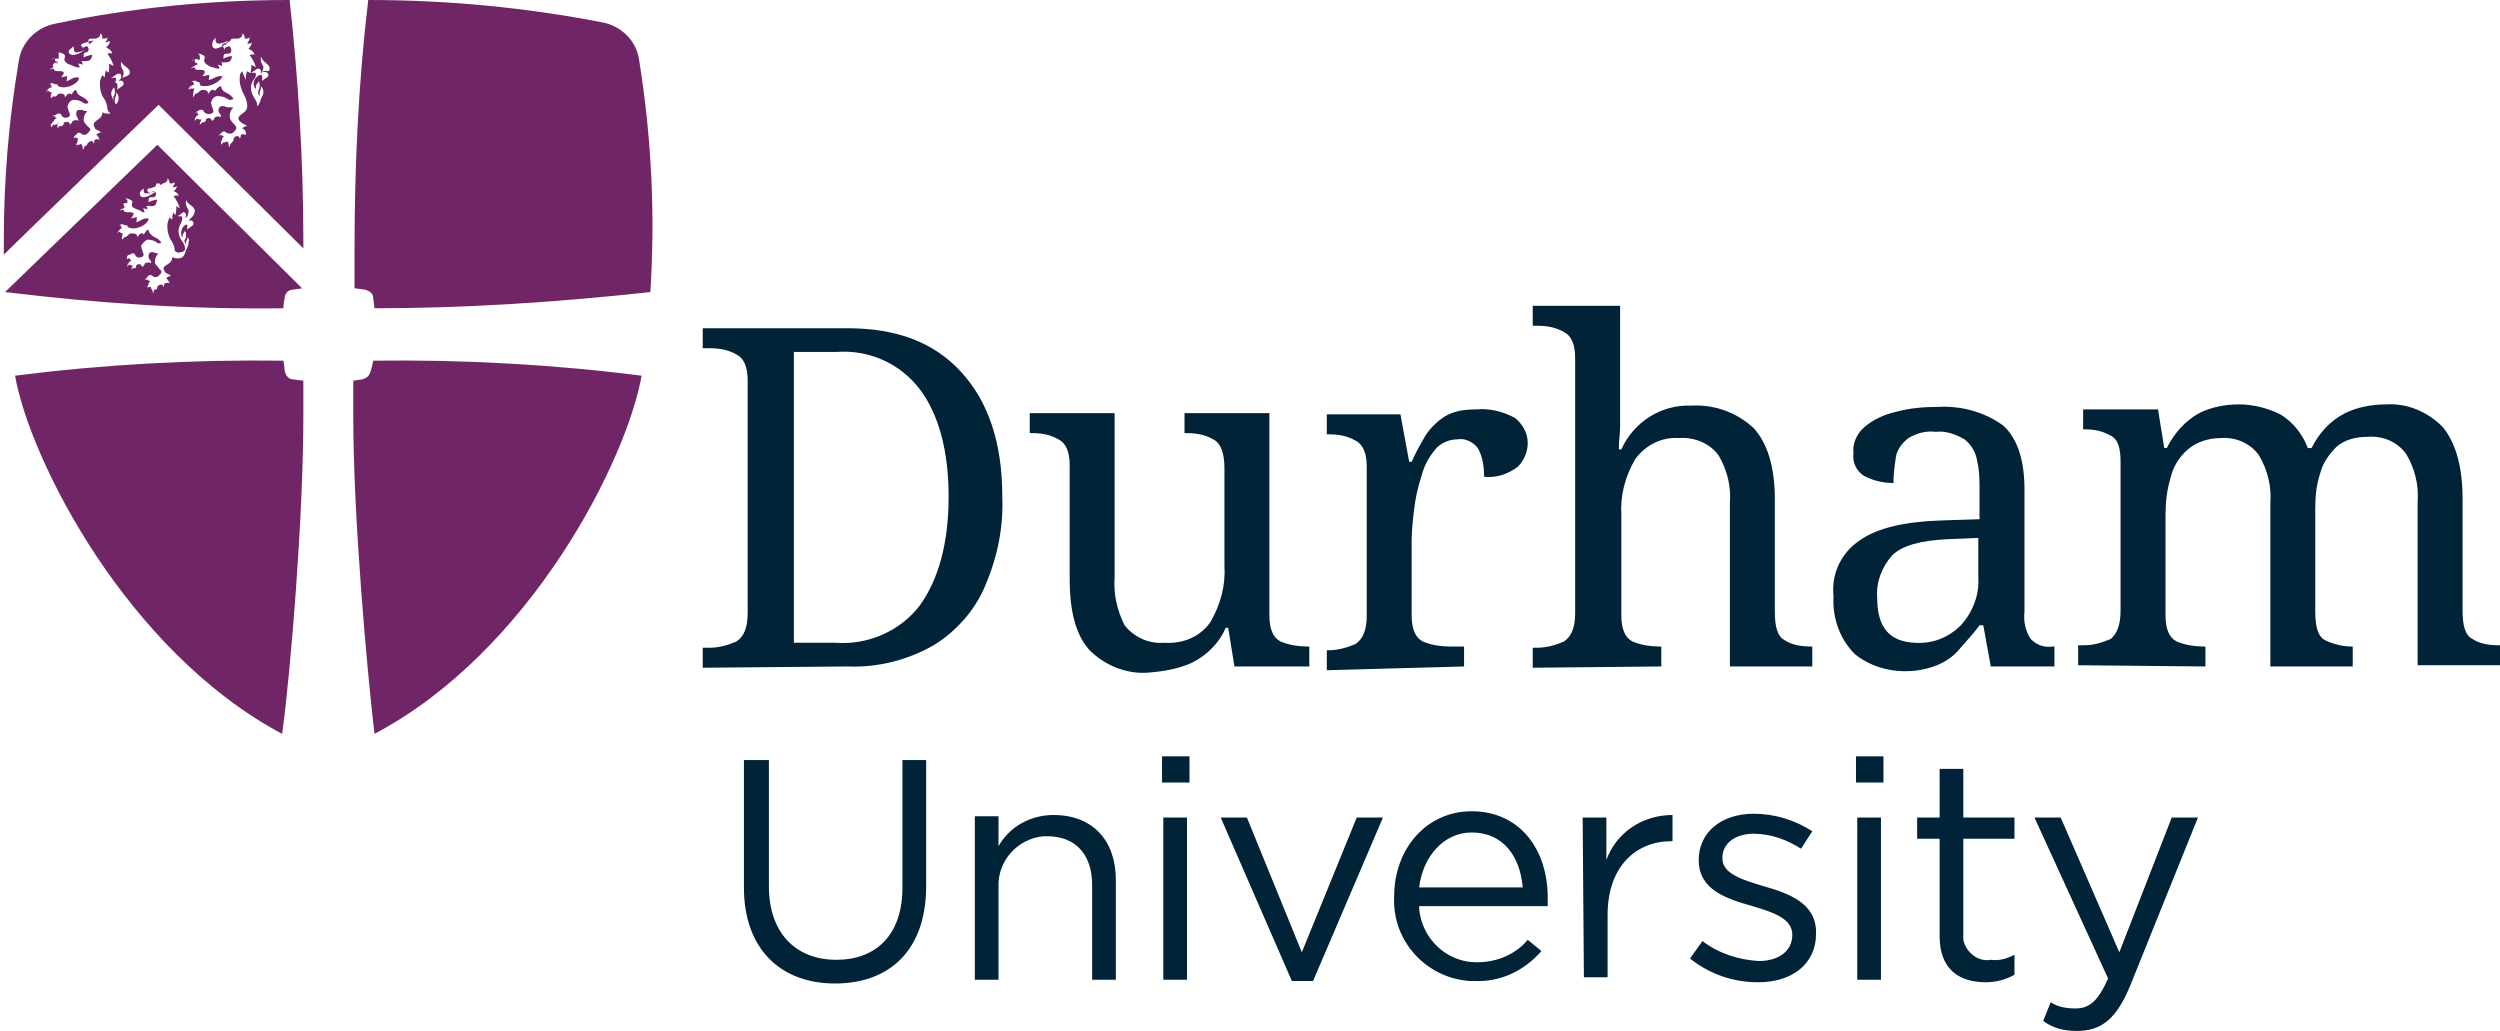
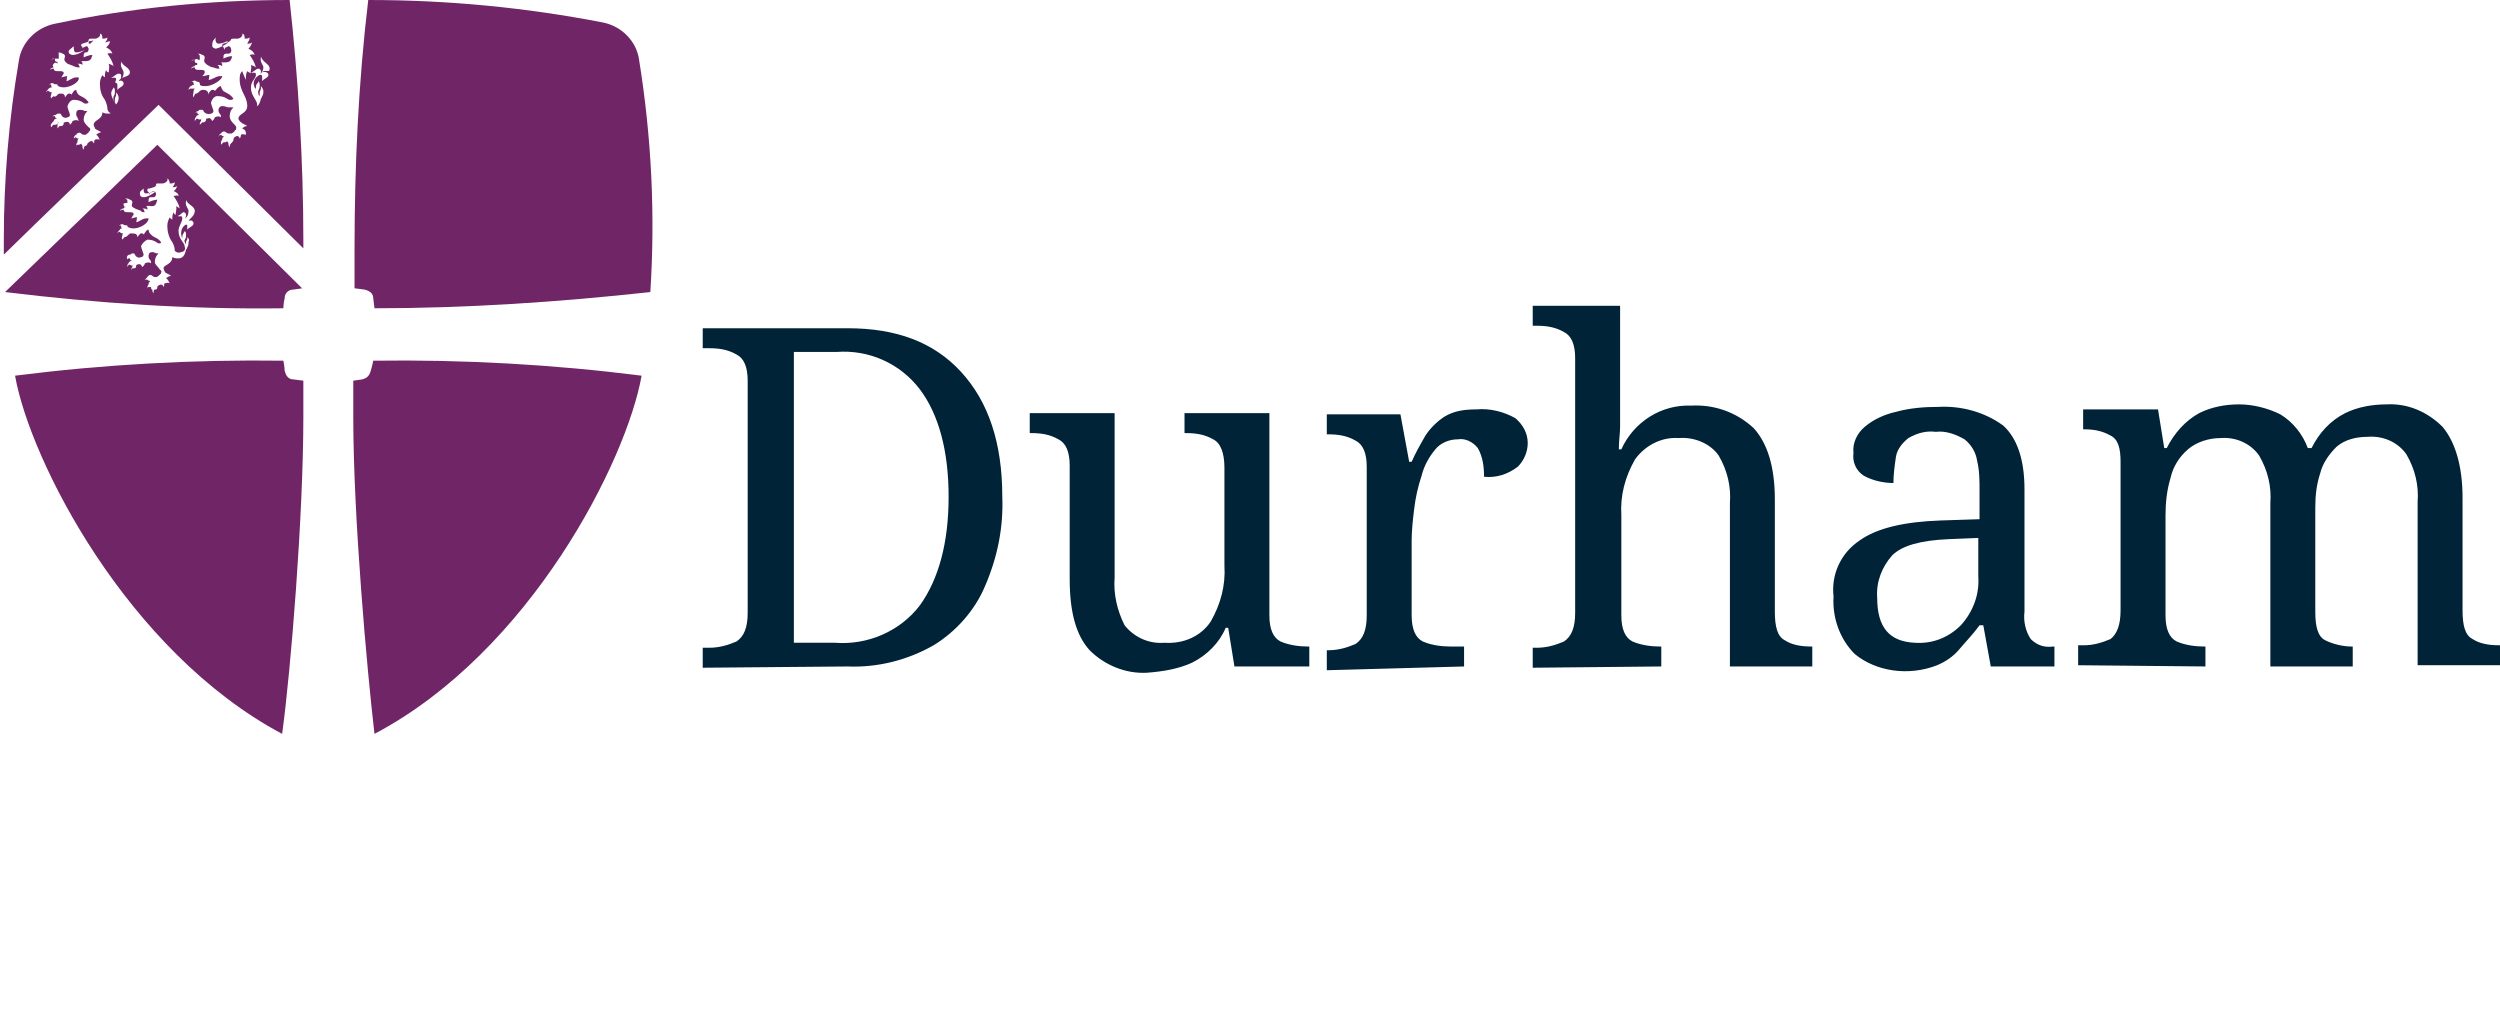
<svg xmlns="http://www.w3.org/2000/svg" width="97" height="40" viewBox="0 0 97 40" fill="none">
-   <path d="M80.584 40C81.552 40 82.133 39.516 82.666 38.208L85.281 31.719H84.264L82.23 36.949L79.954 31.719H78.937L81.794 37.966C81.407 38.838 81.068 39.128 80.535 39.128C80.196 39.128 79.857 39.08 79.567 38.886L79.276 39.612C79.663 39.903 80.099 40 80.584 40ZM77.049 38.111C77.436 38.111 77.823 38.014 78.162 37.821V37.046C77.872 37.191 77.581 37.288 77.242 37.24C76.758 37.337 76.274 36.949 76.177 36.465C76.177 36.368 76.177 36.271 76.177 36.223V32.542H78.162V31.719H76.177V29.831H75.257V31.719H74.385V32.542H75.257V36.319C75.257 37.627 76.031 38.111 77.049 38.111ZM72.061 38.014H72.981V31.719H72.061V38.014ZM72.012 30.363H73.078V29.346H72.012V30.363ZM68.235 38.111C69.494 38.111 70.463 37.433 70.463 36.223V36.174C70.463 35.06 69.446 34.673 68.429 34.383C67.605 34.14 66.831 33.898 66.831 33.317V33.269C66.831 32.736 67.315 32.349 68.041 32.349C68.719 32.349 69.349 32.591 69.881 32.93L70.317 32.252C69.639 31.816 68.864 31.574 68.041 31.574C66.782 31.574 65.91 32.3 65.91 33.366C65.91 34.528 66.976 34.867 67.993 35.157C68.816 35.4 69.542 35.642 69.542 36.271C69.542 36.901 69.01 37.288 68.235 37.288C67.46 37.24 66.685 36.998 66.056 36.513L65.572 37.191C66.298 37.772 67.218 38.111 68.186 38.111M61.455 37.918H62.375V35.496C62.375 33.608 63.489 32.639 64.845 32.639H64.894V31.622C63.731 31.622 62.714 32.3 62.327 33.366V31.719H61.407L61.455 37.918ZM55.063 34.431C55.208 33.22 56.032 32.3 57.097 32.3C58.356 32.3 58.986 33.269 59.082 34.431H55.063ZM55.063 35.157H60.051C60.051 35.06 60.051 34.915 60.051 34.818C60.051 32.978 58.986 31.477 57.097 31.477C55.354 31.477 54.094 32.93 54.094 34.77C53.998 36.513 55.354 37.966 57.048 38.063C57.097 38.063 57.145 38.063 57.194 38.063C58.211 38.111 59.131 37.675 59.809 36.901L59.276 36.465C58.792 37.046 58.065 37.337 57.291 37.337C56.128 37.337 55.16 36.416 55.063 35.254M50.124 38.063H50.947L53.659 31.719H52.642L50.511 36.949L48.38 31.719H47.363L50.124 38.063ZM45.136 38.014H46.056V31.719H45.136V38.014ZM45.087 30.363H46.153V29.346H45.087V30.363ZM37.823 38.014H38.743V34.431C38.695 33.414 39.47 32.542 40.487 32.446C40.535 32.446 40.584 32.446 40.632 32.446C41.746 32.446 42.375 33.172 42.375 34.334V38.014H43.295V34.14C43.295 32.639 42.424 31.622 40.874 31.622C40.002 31.622 39.179 32.058 38.743 32.833V31.671H37.823V38.014ZM32.4 38.16C34.53 38.16 35.935 36.852 35.935 34.383V29.491H35.015V34.431C35.015 36.271 33.998 37.24 32.448 37.24C30.898 37.24 29.833 36.223 29.833 34.383V29.491H28.864V34.431C28.864 36.852 30.317 38.16 32.4 38.16Z" fill="#002337" />
  <path d="M85.571 25.859V25.085H85.523C85.184 25.085 84.797 25.036 84.458 24.891C84.167 24.746 84.022 24.407 84.022 23.874V20C84.022 19.516 84.07 19.031 84.216 18.547C84.312 18.111 84.555 17.724 84.894 17.433C85.232 17.143 85.717 16.997 86.153 16.997C86.734 16.949 87.315 17.191 87.654 17.675C87.993 18.256 88.138 18.886 88.09 19.516V25.859H91.286V25.085H91.237C90.898 25.085 90.511 24.988 90.22 24.843C89.93 24.697 89.833 24.31 89.833 23.729V19.709C89.833 19.225 89.881 18.789 90.027 18.353C90.124 17.966 90.366 17.627 90.656 17.336C90.995 17.046 91.431 16.949 91.867 16.949C92.448 16.901 93.029 17.143 93.368 17.627C93.707 18.208 93.852 18.838 93.804 19.467V25.811H97V25.036H96.952C96.613 25.036 96.225 24.988 95.935 24.794C95.644 24.649 95.547 24.261 95.547 23.68V19.322C95.547 18.063 95.257 17.143 94.772 16.562C94.191 15.98 93.416 15.642 92.593 15.69C92.061 15.69 91.479 15.787 90.995 16.029C90.414 16.32 89.978 16.804 89.688 17.385H89.542C89.349 16.852 88.961 16.368 88.477 16.077C87.993 15.835 87.412 15.69 86.879 15.69C86.346 15.69 85.814 15.787 85.329 16.029C84.797 16.32 84.361 16.804 84.07 17.385H83.973L83.731 15.884H80.826V16.658H80.874C81.213 16.658 81.552 16.707 81.891 16.901C82.182 17.046 82.278 17.385 82.278 17.918V23.68C82.278 24.261 82.133 24.6 81.891 24.794C81.552 24.939 81.213 25.036 80.874 25.036H80.632V25.811L85.571 25.859ZM72.835 23.196C72.787 22.566 73.029 21.985 73.416 21.549C73.804 21.162 74.53 20.968 75.596 20.92L76.758 20.872V22.373C76.806 23.051 76.564 23.729 76.08 24.261C75.596 24.746 74.966 24.988 74.288 24.939C73.32 24.891 72.835 24.358 72.835 23.196ZM75.16 25.811C75.499 25.666 75.789 25.472 76.031 25.181C76.274 24.891 76.564 24.6 76.806 24.261H76.952L77.242 25.859H79.712V25.085H79.663C79.325 25.133 79.034 25.036 78.792 24.794C78.598 24.503 78.501 24.116 78.55 23.729V18.983C78.55 17.821 78.259 16.997 77.726 16.513C77 15.98 76.08 15.738 75.208 15.787C74.627 15.787 74.094 15.835 73.562 15.98C73.126 16.077 72.69 16.271 72.351 16.562C72.061 16.804 71.867 17.191 71.915 17.578C71.867 17.918 72.012 18.256 72.303 18.45C72.642 18.644 73.078 18.741 73.465 18.741C73.465 18.402 73.513 18.063 73.562 17.724C73.61 17.433 73.804 17.191 74.046 16.997C74.385 16.804 74.724 16.707 75.111 16.755C75.499 16.707 75.886 16.852 76.225 17.046C76.467 17.24 76.661 17.53 76.71 17.869C76.806 18.256 76.806 18.644 76.806 19.031V20.145L75.305 20.194C73.901 20.242 72.835 20.484 72.157 20.968C71.431 21.453 71.044 22.276 71.141 23.148C71.092 23.971 71.383 24.794 71.964 25.375C72.787 26.053 74.046 26.247 75.16 25.811ZM64.458 25.859V25.085H64.409C64.07 25.085 63.683 25.036 63.344 24.891C63.053 24.746 62.908 24.407 62.908 23.874V20C62.86 19.225 63.053 18.499 63.441 17.821C63.828 17.288 64.458 16.949 65.136 16.997C65.717 16.949 66.346 17.191 66.685 17.675C67.024 18.256 67.169 18.886 67.121 19.516V25.859H70.317V25.085H70.269C69.93 25.085 69.542 25.036 69.252 24.843C68.961 24.697 68.864 24.31 68.864 23.729V19.37C68.864 18.111 68.574 17.191 68.041 16.61C67.363 15.98 66.492 15.69 65.62 15.738C64.458 15.69 63.392 16.368 62.908 17.433H62.811C62.811 17.094 62.86 16.804 62.86 16.562C62.86 16.32 62.86 16.077 62.86 15.884V11.864H59.47V12.639H59.615C60.002 12.639 60.341 12.688 60.68 12.881C60.971 13.027 61.116 13.366 61.116 13.898V23.777C61.116 24.358 60.971 24.697 60.68 24.891C60.341 25.036 60.002 25.133 59.615 25.133H59.47V25.908L64.458 25.859ZM56.806 25.859V25.085H56.274C55.935 25.085 55.547 25.036 55.208 24.891C54.918 24.746 54.772 24.407 54.772 23.874V20.968C54.772 20.581 54.821 20.145 54.869 19.758C54.918 19.322 55.015 18.886 55.16 18.45C55.257 18.063 55.45 17.724 55.693 17.433C55.886 17.191 56.225 17.046 56.564 17.046C56.855 16.997 57.145 17.143 57.339 17.385C57.533 17.724 57.581 18.111 57.581 18.499C58.065 18.547 58.501 18.402 58.889 18.111C59.131 17.869 59.276 17.53 59.276 17.191C59.276 16.804 59.082 16.465 58.792 16.223C58.356 15.98 57.823 15.835 57.291 15.884C56.855 15.884 56.419 15.932 56.032 16.174C55.741 16.368 55.499 16.61 55.305 16.901C55.111 17.24 54.918 17.578 54.772 17.918H54.676L54.337 16.077H51.48V16.852H51.528C51.915 16.852 52.254 16.901 52.593 17.094C52.884 17.24 53.029 17.578 53.029 18.111V23.874C53.029 24.455 52.884 24.794 52.593 24.988C52.254 25.133 51.915 25.23 51.528 25.23H51.48V26.005L56.806 25.859ZM46.249 25.714C46.831 25.424 47.315 24.939 47.557 24.358H47.654L47.896 25.859H50.801V25.085H50.753C50.414 25.085 50.027 25.036 49.688 24.891C49.397 24.746 49.252 24.407 49.252 23.874V16.029H45.959V16.804H46.007C46.395 16.804 46.734 16.852 47.073 17.046C47.363 17.191 47.508 17.578 47.508 18.16V21.937C47.557 22.712 47.363 23.438 46.976 24.116C46.588 24.697 45.91 24.988 45.184 24.939C44.603 24.988 44.022 24.746 43.634 24.261C43.344 23.68 43.199 23.051 43.247 22.421V16.029H39.954V16.804H40.002C40.39 16.804 40.729 16.852 41.068 17.046C41.358 17.191 41.504 17.53 41.504 18.063V22.47C41.504 23.729 41.746 24.649 42.279 25.23C42.86 25.811 43.683 26.15 44.506 26.102C45.136 26.053 45.717 25.956 46.249 25.714ZM30.85 13.656H32.448C33.707 13.559 34.918 14.092 35.693 15.109C36.419 16.077 36.806 17.482 36.806 19.273C36.806 21.065 36.419 22.47 35.693 23.486C34.918 24.503 33.659 25.036 32.4 24.939H30.802V13.656H30.85ZM32.884 25.859C34.046 25.908 35.208 25.617 36.225 25.036C37.097 24.503 37.823 23.68 38.211 22.76C38.695 21.646 38.937 20.484 38.889 19.273C38.889 17.191 38.356 15.593 37.291 14.431C36.225 13.269 34.773 12.736 32.884 12.736H27.266V13.511H27.509C27.896 13.511 28.235 13.559 28.574 13.753C28.864 13.898 29.01 14.237 29.01 14.77V23.777C29.01 24.358 28.864 24.697 28.574 24.891C28.235 25.036 27.896 25.133 27.509 25.133H27.266V25.908L32.884 25.859Z" fill="#002337" />
  <path d="M14.53 11.961C18.114 11.961 21.697 11.719 25.233 11.332C25.426 8.329 25.281 5.327 24.797 2.324C24.7 1.598 24.119 1.017 23.392 0.872C20.39 0.291 17.387 0 14.288 0C13.901 3.245 13.756 6.489 13.756 9.685V11.186L14.143 11.235C14.337 11.283 14.482 11.38 14.482 11.574L14.53 11.961Z" fill="#702567" />
  <path d="M11.77 14.77L11.383 14.721C11.189 14.721 11.092 14.576 11.044 14.383C11.044 14.237 10.995 13.995 10.995 13.995C7.509 13.947 4.022 14.14 0.584 14.576C1.165 17.869 4.942 25.278 10.947 28.474C11.286 26.005 11.77 20 11.77 16.174V14.77Z" fill="#702567" />
  <path d="M14.482 13.995C17.969 13.947 21.455 14.14 24.894 14.576C24.312 17.869 20.584 25.278 14.53 28.474C14.24 26.005 13.707 20.048 13.707 16.174V14.77L14.046 14.721C14.24 14.673 14.337 14.576 14.385 14.383C14.434 14.237 14.482 13.995 14.482 13.995Z" fill="#702567" />
-   <path d="M6.201 7.07C6.201 7.119 6.201 7.119 6.201 7.167C6.25 7.167 6.298 7.167 6.298 7.119C6.346 7.07 6.346 7.07 6.395 7.022C6.346 7.07 6.25 7.07 6.201 7.07Z" fill="#702567" />
  <path d="M7.315 8.572C7.412 8.523 7.509 8.572 7.509 8.669C7.509 8.765 7.363 8.814 7.315 8.862L7.266 8.911C7.266 8.862 7.266 8.814 7.266 8.765C7.266 8.717 7.266 8.717 7.218 8.717C7.17 8.717 6.927 8.911 7.073 9.25C7.073 9.153 7.073 9.104 7.121 9.056C7.121 9.008 7.17 9.008 7.17 8.959C7.218 9.008 7.218 9.056 7.218 9.153C7.218 9.298 7.121 9.298 7.17 9.395L7.218 9.492C7.218 9.443 7.218 9.395 7.218 9.395C7.218 9.346 7.266 9.298 7.266 9.298C7.266 9.25 7.266 9.25 7.266 9.201C7.315 9.25 7.363 9.298 7.315 9.395C7.315 9.443 7.315 9.54 7.266 9.589C7.266 9.637 7.218 9.685 7.218 9.685C7.17 9.928 7.073 10.024 6.927 10.024C6.831 10.024 6.782 10.024 6.685 9.976C6.685 10.267 6.346 10.267 6.346 10.412C6.346 10.46 6.395 10.509 6.395 10.557C6.443 10.606 6.588 10.654 6.637 10.702C6.588 10.702 6.492 10.751 6.443 10.799C6.54 10.848 6.54 10.944 6.588 10.993C6.492 10.944 6.443 10.993 6.395 10.993C6.346 10.993 6.395 11.09 6.346 11.138C6.346 11.09 6.298 11.041 6.249 11.041C6.201 11.041 6.104 11.09 6.104 11.138C6.104 11.235 6.056 11.235 6.007 11.235C5.959 11.235 5.959 11.332 5.959 11.38C5.911 11.332 5.911 11.284 5.911 11.235C5.862 11.235 5.862 11.187 5.862 11.138C5.862 11.138 5.814 11.138 5.765 11.138C5.717 11.138 5.717 11.187 5.717 11.235C5.717 11.138 5.717 11.09 5.765 11.041C5.765 10.993 5.765 10.944 5.814 10.944C5.814 10.944 5.814 10.944 5.814 10.896C5.765 10.896 5.765 10.896 5.717 10.848C5.668 10.848 5.62 10.848 5.62 10.896C5.62 10.848 5.668 10.799 5.717 10.751C5.765 10.654 5.862 10.654 5.911 10.702C5.959 10.751 6.007 10.751 6.056 10.751C6.104 10.751 6.153 10.702 6.201 10.654L6.249 10.606C6.249 10.557 6.298 10.509 6.201 10.46C6.153 10.363 6.007 10.267 6.007 10.17C6.007 10.024 6.056 9.928 6.153 9.831H6.104C6.007 9.831 6.007 9.782 5.911 9.782C5.814 9.782 5.765 9.831 5.765 9.928C5.765 9.976 5.765 10.024 5.814 10.073C5.862 10.121 5.862 10.17 5.862 10.218C5.814 10.17 5.717 10.17 5.62 10.218C5.62 10.267 5.572 10.315 5.523 10.363C5.475 10.267 5.426 10.218 5.329 10.267C5.329 10.267 5.281 10.267 5.281 10.315C5.281 10.363 5.281 10.412 5.184 10.412C5.087 10.412 5.136 10.412 5.136 10.412C5.087 10.46 5.087 10.46 5.087 10.509C5.087 10.46 5.087 10.412 5.136 10.363C5.136 10.315 5.136 10.267 5.184 10.267C5.136 10.315 5.087 10.315 5.039 10.267C4.99 10.267 4.99 10.267 4.942 10.363C4.942 10.315 4.942 10.218 4.99 10.218C4.99 10.17 5.039 10.121 5.136 10.121C5.136 10.121 5.039 10.121 5.039 10.024C4.99 10.024 4.942 10.024 4.942 10.073C4.894 9.976 4.942 9.879 5.039 9.879C5.087 9.879 5.087 9.831 5.136 9.831C5.184 9.831 5.233 9.831 5.233 9.879C5.281 9.976 5.378 10.024 5.475 9.976C5.523 9.976 5.572 9.928 5.572 9.879C5.572 9.831 5.475 9.637 5.475 9.54C5.523 9.443 5.62 9.346 5.717 9.298C6.007 9.298 6.104 9.443 6.153 9.443C6.201 9.443 6.249 9.443 6.249 9.395C6.104 9.201 6.007 9.25 5.862 9.104C5.814 9.056 5.765 9.008 5.765 8.911C5.668 8.911 5.62 9.056 5.572 9.104C5.572 9.056 5.523 9.056 5.475 9.056C5.426 9.056 5.378 9.153 5.329 9.201C5.329 9.104 5.281 9.056 5.136 9.056C5.039 9.056 5.039 9.056 4.99 9.104C4.942 9.153 4.894 9.201 4.845 9.201C4.797 9.201 4.797 9.25 4.748 9.298C4.7 9.201 4.748 9.153 4.748 9.153C4.748 9.104 4.748 9.056 4.797 9.056C4.748 9.056 4.7 9.056 4.651 9.008C4.603 8.959 4.603 9.008 4.555 9.056C4.555 9.008 4.603 8.959 4.651 8.911C4.651 8.862 4.748 8.862 4.748 8.862C4.7 8.862 4.7 8.814 4.7 8.765C4.651 8.717 4.603 8.765 4.603 8.765C4.651 8.717 4.748 8.669 4.797 8.717C4.845 8.765 4.942 8.717 4.942 8.765C4.942 8.814 5.039 8.862 5.184 8.862C5.426 8.862 5.765 8.669 5.765 8.475C5.717 8.475 5.717 8.475 5.668 8.475C5.523 8.475 5.378 8.62 5.281 8.62C5.329 8.523 5.281 8.475 5.329 8.426C5.233 8.426 5.136 8.475 5.087 8.475C5.136 8.426 5.136 8.378 5.184 8.33C5.184 8.281 5.184 8.233 5.039 8.233C4.99 8.233 4.99 8.233 4.942 8.233C4.894 8.233 4.797 8.233 4.797 8.136C4.748 8.136 4.7 8.136 4.651 8.184C4.651 8.136 4.748 8.087 4.797 8.087C4.797 8.039 4.845 8.039 4.894 8.039C4.894 8.039 4.797 8.039 4.797 7.942C4.797 7.845 4.748 7.894 4.651 7.942C4.748 7.894 4.748 7.894 4.797 7.894C4.845 7.894 4.942 7.845 4.942 7.894C4.942 7.845 4.942 7.797 4.942 7.797C4.942 7.748 4.942 7.748 4.845 7.7C4.894 7.7 4.99 7.7 5.039 7.748C5.087 7.748 5.136 7.797 5.136 7.845C5.136 7.942 5.039 7.991 5.233 8.087C5.329 8.136 5.378 8.136 5.475 8.184C5.475 8.233 5.572 8.233 5.62 8.233C5.572 8.184 5.62 8.136 5.523 8.087C5.572 8.087 5.668 8.087 5.717 8.136C5.717 8.039 5.717 8.039 5.668 7.991H5.814C6.056 8.039 6.056 7.894 6.104 7.748C6.007 7.748 5.862 7.797 5.765 7.845C5.765 7.797 5.765 7.748 5.765 7.748C5.765 7.7 5.814 7.652 5.814 7.652H5.959C6.007 7.652 6.056 7.603 6.056 7.506C6.007 7.409 6.007 7.409 5.959 7.409L5.862 7.458C5.814 7.458 5.814 7.506 5.814 7.555C5.814 7.603 5.814 7.506 5.765 7.458L5.717 7.409C5.717 7.361 5.717 7.313 5.765 7.313C5.765 7.313 5.765 7.313 5.814 7.313L5.959 7.264C6.007 7.264 6.056 7.216 6.056 7.167C6.056 7.119 6.056 7.119 6.153 7.119H6.298C6.395 7.119 6.54 7.022 6.492 6.925C6.54 6.925 6.588 7.07 6.588 7.119C6.637 7.119 6.734 7.119 6.782 7.07C6.782 7.167 6.734 7.216 6.685 7.264C6.734 7.264 6.831 7.264 6.879 7.216C6.831 7.313 6.831 7.361 6.734 7.409C6.831 7.458 6.927 7.506 6.927 7.603C6.831 7.555 6.831 7.603 6.734 7.603C6.831 7.748 6.927 7.894 6.976 8.087C6.927 8.039 6.879 8.039 6.831 7.991C6.879 8.136 6.782 8.281 6.831 8.33C6.782 8.33 6.734 8.281 6.734 8.233C6.685 8.33 6.685 8.426 6.685 8.523C6.637 8.475 6.588 8.475 6.588 8.426C6.54 8.523 6.492 8.62 6.492 8.765C6.492 8.959 6.54 9.201 6.685 9.395C6.734 9.492 6.782 9.589 6.782 9.734C6.831 9.782 6.927 9.831 7.024 9.782C7.121 9.782 7.218 9.685 7.17 9.589C7.17 9.395 6.927 9.298 6.927 8.959C6.927 8.765 7.073 8.62 7.073 8.475C7.073 8.33 6.976 8.426 6.879 8.378C6.976 8.378 7.073 8.233 7.121 8.233C7.17 8.233 7.218 8.281 7.218 8.33C7.218 8.378 7.218 8.426 7.17 8.475C7.266 8.426 7.315 8.33 7.315 8.184C7.315 8.087 7.17 7.991 7.218 7.797C7.218 7.797 7.218 7.797 7.218 7.748C7.266 7.942 7.557 7.991 7.557 8.184C7.557 8.378 7.363 8.475 7.315 8.572ZM5.572 7.313C5.572 7.409 5.572 7.506 5.668 7.506C5.765 7.506 5.911 7.458 6.007 7.409V7.458C5.862 7.555 5.717 7.652 5.572 7.652C5.475 7.652 5.426 7.603 5.426 7.506C5.426 7.409 5.475 7.409 5.572 7.313ZM6.104 5.618L0.196 11.332C3.78 11.768 7.363 12.01 10.995 11.961C10.995 11.961 10.995 11.768 11.044 11.574C11.044 11.38 11.189 11.235 11.383 11.235L11.722 11.187L6.104 5.618Z" fill="#702567" />
  <path d="M8.961 1.211C8.961 1.259 8.961 1.307 8.961 1.307C9.01 1.307 9.058 1.307 9.107 1.259C9.155 1.211 9.155 1.211 9.204 1.162C9.155 1.162 9.058 1.162 8.961 1.211Z" fill="#702567" />
  <path d="M3.441 1.598C3.441 1.647 3.441 1.695 3.441 1.695C3.489 1.695 3.538 1.695 3.538 1.647C3.586 1.647 3.586 1.598 3.635 1.55C3.586 1.598 3.489 1.598 3.441 1.598Z" fill="#702567" />
  <path d="M10.172 2.809C10.269 2.76 10.414 2.809 10.414 2.906C10.414 3.002 10.269 3.051 10.22 3.099L10.172 3.148C10.172 3.051 10.172 3.002 10.172 2.954C10.172 2.906 10.124 2.906 10.075 2.906C9.881 3.002 9.785 3.196 9.881 3.39C9.881 3.39 9.881 3.438 9.93 3.438C9.93 3.341 9.93 3.293 9.978 3.245C10.027 3.196 10.027 3.196 10.027 3.148C10.075 3.196 10.075 3.245 10.075 3.341C10.075 3.487 9.978 3.535 10.027 3.632C10.027 3.68 10.027 3.68 10.075 3.729C10.075 3.68 10.075 3.632 10.075 3.584C10.075 3.535 10.124 3.487 10.124 3.438C10.124 3.39 10.124 3.39 10.124 3.341C10.172 3.39 10.22 3.487 10.22 3.535C10.22 3.584 10.22 3.68 10.172 3.729C10.172 3.777 10.124 3.826 10.124 3.826C10.075 4.068 9.978 4.165 9.833 4.165C9.736 4.165 9.688 4.165 9.591 4.116C9.591 4.407 9.252 4.407 9.252 4.6C9.252 4.649 9.3 4.697 9.349 4.746C9.397 4.794 9.542 4.843 9.591 4.891C9.494 4.891 9.446 4.939 9.397 4.988C9.542 5.036 9.542 5.133 9.542 5.23C9.397 5.182 9.349 5.23 9.349 5.23C9.349 5.23 9.349 5.327 9.3 5.375C9.3 5.327 9.252 5.278 9.204 5.278C9.155 5.278 9.058 5.327 9.058 5.424C9.058 5.472 9.01 5.521 8.961 5.569C8.913 5.617 8.913 5.666 8.913 5.714C8.865 5.666 8.865 5.617 8.865 5.569C8.865 5.521 8.816 5.521 8.816 5.472C8.768 5.521 8.768 5.521 8.671 5.521C8.622 5.569 8.622 5.569 8.574 5.617C8.574 5.472 8.574 5.472 8.622 5.424C8.622 5.375 8.622 5.327 8.671 5.327C8.671 5.327 8.671 5.327 8.671 5.278C8.622 5.278 8.622 5.278 8.574 5.23C8.526 5.23 8.477 5.278 8.477 5.327C8.477 5.278 8.526 5.182 8.574 5.182C8.622 5.085 8.719 5.085 8.768 5.133C8.816 5.182 8.865 5.182 8.961 5.182C9.01 5.182 9.058 5.133 9.107 5.085C9.107 5.085 9.107 5.036 9.155 5.036C9.155 4.988 9.204 4.939 9.107 4.843C9.01 4.746 8.913 4.649 8.913 4.504C8.913 4.358 8.961 4.261 9.058 4.165H8.865C8.768 4.165 8.768 4.116 8.622 4.116C8.526 4.116 8.477 4.213 8.477 4.261C8.477 4.31 8.477 4.358 8.526 4.407C8.574 4.455 8.574 4.504 8.574 4.552C8.526 4.504 8.429 4.504 8.332 4.552C8.332 4.6 8.283 4.649 8.235 4.697C8.187 4.6 8.138 4.552 8.041 4.6C7.993 4.6 7.993 4.6 7.993 4.649C7.993 4.697 7.944 4.746 7.896 4.746H7.848C7.799 4.794 7.799 4.794 7.751 4.843C7.751 4.794 7.751 4.746 7.799 4.697C7.799 4.649 7.799 4.6 7.848 4.6C7.799 4.649 7.702 4.649 7.654 4.6C7.605 4.6 7.605 4.649 7.557 4.697C7.557 4.649 7.557 4.552 7.605 4.552C7.605 4.504 7.654 4.455 7.751 4.455C7.751 4.455 7.654 4.455 7.654 4.358C7.605 4.358 7.557 4.358 7.557 4.407C7.557 4.358 7.654 4.31 7.702 4.31C7.702 4.261 7.751 4.261 7.799 4.261C7.848 4.261 7.896 4.261 7.896 4.31C7.944 4.407 8.09 4.455 8.187 4.407C8.235 4.407 8.283 4.358 8.283 4.31C8.283 4.261 8.187 4.068 8.187 3.971C8.235 3.826 8.332 3.729 8.429 3.729C8.768 3.729 8.816 3.874 8.913 3.874C9.01 3.874 9.01 3.874 9.058 3.826C8.913 3.632 8.816 3.632 8.671 3.535C8.622 3.487 8.574 3.39 8.574 3.341C8.477 3.341 8.38 3.487 8.332 3.535C8.332 3.487 8.283 3.487 8.235 3.487C8.187 3.487 8.09 3.584 8.09 3.68C8.09 3.584 8.041 3.487 7.896 3.487C7.848 3.487 7.799 3.487 7.751 3.535C7.702 3.584 7.654 3.632 7.605 3.632C7.557 3.632 7.557 3.68 7.509 3.777C7.46 3.68 7.509 3.632 7.509 3.584C7.509 3.535 7.509 3.487 7.557 3.438C7.509 3.438 7.46 3.438 7.412 3.438C7.363 3.438 7.363 3.438 7.315 3.487C7.315 3.438 7.363 3.341 7.412 3.341C7.46 3.293 7.509 3.293 7.557 3.293C7.509 3.293 7.509 3.245 7.509 3.196C7.46 3.148 7.412 3.196 7.412 3.196C7.46 3.148 7.557 3.099 7.605 3.148C7.654 3.196 7.751 3.148 7.751 3.245C7.751 3.341 7.848 3.341 7.993 3.341C8.235 3.341 8.622 3.099 8.622 2.954C8.574 2.954 8.526 2.954 8.526 2.954C8.38 2.954 8.235 3.099 8.09 3.099C8.138 3.002 8.09 2.954 8.138 2.906C8.041 2.906 7.944 2.954 7.848 2.954C7.896 2.906 7.944 2.857 7.944 2.809C7.944 2.76 7.944 2.712 7.799 2.712C7.751 2.712 7.751 2.712 7.702 2.712C7.654 2.712 7.557 2.712 7.557 2.615C7.509 2.615 7.46 2.615 7.412 2.663C7.412 2.615 7.509 2.567 7.557 2.567C7.557 2.518 7.605 2.518 7.654 2.518C7.654 2.518 7.654 2.518 7.654 2.47C7.654 2.421 7.557 2.47 7.557 2.373C7.557 2.276 7.509 2.324 7.412 2.373C7.509 2.276 7.557 2.324 7.557 2.324C7.605 2.276 7.654 2.276 7.702 2.324C7.702 2.324 7.702 2.324 7.751 2.324C7.751 2.276 7.751 2.228 7.751 2.179C7.751 2.131 7.702 2.082 7.654 2.082C7.702 2.082 7.799 2.082 7.848 2.131C7.896 2.131 7.944 2.179 7.944 2.228C7.944 2.324 7.848 2.373 8.041 2.518C8.138 2.567 8.187 2.615 8.283 2.615C8.38 2.663 8.429 2.663 8.526 2.663C8.477 2.615 8.526 2.567 8.429 2.518C8.477 2.518 8.574 2.518 8.622 2.567C8.622 2.47 8.622 2.47 8.574 2.421C8.622 2.421 8.671 2.421 8.719 2.421C8.961 2.421 8.961 2.324 9.01 2.179C8.865 2.179 8.768 2.228 8.671 2.276C8.671 2.228 8.671 2.179 8.671 2.179C8.671 2.131 8.719 2.082 8.768 2.082H8.865C8.913 2.082 9.01 2.034 8.961 1.889C8.961 1.84 8.913 1.792 8.865 1.792L8.768 1.84C8.719 1.84 8.719 1.889 8.719 1.937L8.671 1.84C8.671 1.84 8.671 1.792 8.622 1.792C8.622 1.743 8.622 1.695 8.671 1.695L8.816 1.646C8.865 1.646 8.913 1.598 8.961 1.55C8.961 1.501 9.01 1.501 9.058 1.501H9.204C9.3 1.501 9.446 1.404 9.397 1.308C9.494 1.308 9.494 1.453 9.494 1.501C9.542 1.501 9.639 1.501 9.688 1.453C9.688 1.55 9.639 1.598 9.591 1.695C9.639 1.695 9.736 1.695 9.785 1.646C9.736 1.743 9.736 1.792 9.639 1.889C9.736 1.937 9.833 1.985 9.881 2.131C9.785 2.082 9.736 2.131 9.688 2.131C9.785 2.276 9.881 2.421 9.93 2.615C9.881 2.567 9.833 2.567 9.736 2.518C9.785 2.663 9.688 2.809 9.736 2.857C9.688 2.809 9.639 2.809 9.591 2.76C9.542 2.857 9.542 2.954 9.542 3.099C9.494 3.002 9.446 2.906 9.397 2.76C9.3 2.857 9.3 2.954 9.3 3.099C9.3 3.341 9.397 3.535 9.494 3.729C9.542 3.826 9.591 3.971 9.591 4.068C9.591 4.165 9.688 4.261 9.785 4.261C9.881 4.261 9.978 4.165 9.978 4.068C9.978 3.874 9.736 3.729 9.736 3.39C9.736 3.148 9.93 3.051 9.93 2.906C9.93 2.76 9.833 2.857 9.736 2.809C9.833 2.809 9.93 2.663 10.027 2.663C10.075 2.663 10.124 2.712 10.124 2.76C10.124 2.809 10.124 2.857 10.075 2.906C10.172 2.809 10.22 2.712 10.22 2.615C10.22 2.518 10.075 2.421 10.124 2.228C10.124 2.228 10.124 2.228 10.124 2.179C10.172 2.421 10.463 2.47 10.463 2.663C10.463 2.857 10.269 2.663 10.172 2.809ZM8.38 1.453C8.332 1.55 8.38 1.695 8.477 1.695C8.574 1.695 8.719 1.646 8.816 1.598L8.865 1.646C8.719 1.743 8.574 1.84 8.38 1.889C8.332 1.889 8.235 1.84 8.235 1.792C8.235 1.792 8.235 1.792 8.235 1.743C8.235 1.598 8.283 1.55 8.38 1.453ZM4.603 3.148C4.7 3.099 4.797 3.148 4.797 3.245C4.797 3.341 4.651 3.39 4.603 3.438L4.555 3.487C4.555 3.438 4.555 3.341 4.555 3.293C4.555 3.245 4.506 3.196 4.458 3.196C4.264 3.293 4.167 3.487 4.264 3.68C4.264 3.68 4.264 3.729 4.312 3.729C4.312 3.632 4.312 3.535 4.361 3.487C4.361 3.438 4.409 3.438 4.409 3.39C4.458 3.438 4.458 3.487 4.458 3.584C4.458 3.729 4.361 3.729 4.409 3.874L4.458 3.971C4.458 3.923 4.458 3.874 4.458 3.826C4.458 3.777 4.506 3.729 4.506 3.68C4.506 3.632 4.506 3.632 4.506 3.584C4.555 3.632 4.603 3.729 4.603 3.777C4.603 3.826 4.603 3.923 4.555 3.971C4.555 4.019 4.506 4.019 4.506 4.068C4.458 4.31 4.361 4.407 4.216 4.407C4.119 4.407 4.07 4.407 3.973 4.358C3.973 4.649 3.635 4.649 3.635 4.843C3.635 4.891 3.683 4.939 3.683 4.988C3.731 5.036 3.877 5.085 3.925 5.133C3.877 5.133 3.78 5.182 3.731 5.23C3.828 5.278 3.828 5.375 3.877 5.424C3.78 5.375 3.683 5.424 3.683 5.424C3.635 5.424 3.683 5.521 3.635 5.569C3.635 5.521 3.586 5.472 3.538 5.472C3.489 5.472 3.392 5.569 3.392 5.569C3.392 5.617 3.344 5.666 3.296 5.666C3.247 5.714 3.247 5.763 3.247 5.811C3.199 5.763 3.199 5.714 3.199 5.666C3.199 5.617 3.15 5.617 3.15 5.569C3.102 5.617 3.053 5.617 3.005 5.617C2.957 5.617 2.957 5.666 2.957 5.714C2.957 5.617 2.957 5.569 3.005 5.521C3.005 5.472 3.005 5.424 3.053 5.375C3.005 5.375 2.957 5.375 2.957 5.327C2.908 5.327 2.86 5.375 2.86 5.375C2.86 5.327 2.908 5.23 2.957 5.23C3.005 5.133 3.102 5.133 3.15 5.182C3.199 5.23 3.247 5.23 3.296 5.23C3.344 5.23 3.392 5.182 3.441 5.133C3.441 5.133 3.441 5.085 3.489 5.085C3.489 5.036 3.538 4.988 3.441 4.939C3.344 4.843 3.247 4.746 3.247 4.649C3.247 4.504 3.296 4.407 3.392 4.31H3.344C3.247 4.31 3.247 4.261 3.102 4.261C3.005 4.261 2.957 4.31 2.957 4.407C2.957 4.455 2.957 4.504 3.005 4.552C3.005 4.6 3.053 4.649 3.053 4.697C3.005 4.649 2.908 4.649 2.811 4.697C2.811 4.746 2.763 4.794 2.714 4.843C2.714 4.746 2.618 4.697 2.521 4.746C2.472 4.746 2.472 4.746 2.472 4.794C2.472 4.843 2.424 4.891 2.375 4.891H2.327C2.279 4.891 2.279 4.939 2.23 4.988C2.23 4.939 2.23 4.891 2.23 4.843C2.23 4.794 2.23 4.746 2.279 4.746C2.23 4.843 2.133 4.843 2.085 4.843C2.036 4.843 2.036 4.891 1.988 4.939C1.94 4.843 1.988 4.794 2.085 4.697C2.085 4.649 2.133 4.6 2.23 4.6C2.23 4.6 2.133 4.6 2.133 4.504C2.085 4.504 2.036 4.504 2.036 4.552C2.036 4.504 2.085 4.455 2.182 4.455C2.182 4.407 2.279 4.407 2.279 4.407C2.327 4.407 2.375 4.407 2.375 4.455C2.424 4.552 2.521 4.6 2.618 4.552C2.666 4.552 2.714 4.504 2.714 4.455C2.714 4.407 2.618 4.213 2.618 4.116C2.666 3.971 2.763 3.874 2.86 3.874C3.15 3.874 3.247 4.019 3.296 4.019C3.392 4.019 3.392 4.019 3.441 3.971C3.296 3.777 3.199 3.777 3.053 3.68C3.005 3.632 2.957 3.535 2.957 3.487C2.86 3.487 2.811 3.632 2.763 3.68C2.763 3.632 2.714 3.632 2.666 3.632C2.618 3.632 2.569 3.729 2.521 3.777C2.521 3.68 2.472 3.632 2.375 3.632C2.279 3.632 2.279 3.632 2.23 3.68C2.182 3.729 2.133 3.777 2.085 3.729C2.036 3.777 1.988 3.777 1.988 3.826C1.94 3.729 1.988 3.68 1.988 3.68C1.988 3.632 1.988 3.584 2.036 3.584C1.988 3.584 1.94 3.584 1.891 3.535C1.843 3.487 1.843 3.535 1.794 3.584C1.794 3.535 1.843 3.487 1.891 3.438C1.94 3.39 1.988 3.39 2.036 3.39C1.988 3.39 1.988 3.341 1.988 3.293C1.94 3.245 1.891 3.293 1.891 3.293C1.94 3.245 2.036 3.196 2.085 3.245C2.133 3.293 2.23 3.245 2.23 3.293C2.23 3.341 2.327 3.39 2.472 3.39C2.714 3.39 3.102 3.196 3.053 3.002H2.957C2.811 3.002 2.666 3.148 2.569 3.148C2.618 3.099 2.569 3.002 2.618 2.954C2.521 2.954 2.424 3.002 2.375 3.002C2.424 2.954 2.424 2.906 2.472 2.857C2.472 2.809 2.472 2.76 2.327 2.76C2.279 2.76 2.279 2.76 2.23 2.76C2.182 2.76 2.085 2.76 2.085 2.663C2.036 2.663 1.988 2.663 1.94 2.712C1.94 2.663 2.036 2.615 2.085 2.615C2.036 2.567 2.036 2.518 2.085 2.47C2.133 2.421 2.182 2.421 2.23 2.47C2.23 2.47 2.23 2.47 2.23 2.421C2.23 2.373 2.133 2.421 2.133 2.324C2.133 2.228 2.085 2.276 1.988 2.324C2.085 2.228 2.133 2.276 2.133 2.276C2.182 2.276 2.279 2.276 2.279 2.276C2.279 2.228 2.279 2.179 2.279 2.131C2.279 2.034 2.279 2.034 2.23 2.034C2.279 2.034 2.375 2.034 2.424 2.082C2.472 2.082 2.521 2.131 2.521 2.179C2.521 2.276 2.424 2.324 2.618 2.47C2.714 2.518 2.763 2.518 2.86 2.567C2.957 2.615 3.005 2.615 3.102 2.615C3.053 2.567 3.102 2.518 3.005 2.47C3.053 2.47 3.15 2.47 3.199 2.518C3.199 2.421 3.199 2.421 3.15 2.373H3.296C3.538 2.373 3.538 2.276 3.586 2.131C3.489 2.131 3.344 2.179 3.247 2.228C3.247 2.179 3.247 2.131 3.247 2.131C3.247 2.082 3.296 2.034 3.296 2.034H3.344C3.392 2.034 3.441 1.985 3.441 1.889C3.392 1.792 3.392 1.792 3.344 1.792L3.247 1.84C3.199 1.84 3.199 1.889 3.199 1.937V1.84C3.199 1.84 3.199 1.792 3.15 1.792C3.15 1.743 3.15 1.695 3.199 1.695L3.344 1.646C3.392 1.646 3.441 1.598 3.441 1.55C3.441 1.501 3.489 1.501 3.538 1.501H3.683C3.78 1.501 3.925 1.404 3.877 1.308C3.973 1.308 3.973 1.453 3.973 1.501C4.022 1.501 4.119 1.501 4.167 1.453C4.167 1.55 4.119 1.598 4.07 1.646C4.119 1.646 4.216 1.598 4.264 1.598C4.264 1.695 4.216 1.743 4.119 1.84C4.216 1.889 4.312 1.937 4.361 2.082C4.264 2.034 4.216 2.082 4.167 2.082C4.264 2.228 4.361 2.373 4.409 2.567C4.361 2.518 4.312 2.518 4.216 2.47C4.264 2.615 4.216 2.76 4.216 2.809C4.167 2.809 4.119 2.76 4.119 2.712C4.07 2.809 4.07 2.906 4.07 3.002C4.022 2.954 3.973 2.954 3.973 2.906C3.925 3.002 3.877 3.099 3.877 3.245C3.877 3.487 3.925 3.68 4.07 3.874C4.119 3.971 4.167 4.116 4.167 4.213C4.167 4.31 4.264 4.407 4.361 4.407C4.458 4.407 4.555 4.31 4.555 4.213C4.555 4.019 4.312 3.874 4.312 3.584C4.312 3.341 4.458 3.245 4.506 3.099C4.506 2.954 4.409 3.051 4.312 3.002C4.409 3.002 4.506 2.857 4.603 2.857C4.7 2.857 4.7 2.906 4.7 2.954C4.7 3.002 4.7 3.051 4.651 3.099C4.748 3.051 4.797 2.954 4.797 2.809C4.797 2.712 4.651 2.615 4.7 2.421C4.7 2.373 4.7 2.421 4.7 2.373C4.748 2.567 5.039 2.615 5.039 2.809C5.039 3.002 4.7 2.954 4.603 3.148ZM2.86 1.792C2.86 1.889 2.86 2.034 2.957 2.034C3.053 2.034 3.199 1.985 3.296 1.937C3.15 2.034 3.005 2.131 2.811 2.131C2.763 2.131 2.666 2.082 2.666 2.034C2.666 2.034 2.666 2.034 2.666 1.985C2.666 1.937 2.763 1.889 2.86 1.792ZM11.77 9.346C11.77 6.199 11.576 3.099 11.237 0C8.187 0 5.136 0.291 2.133 0.92C1.407 1.065 0.826 1.646 0.729 2.373C0.342 4.649 0.148 6.973 0.148 9.298C0.148 9.588 0.148 9.54 0.148 9.879C0.729 9.298 6.153 4.068 6.153 4.068L11.77 9.637V9.346Z" fill="#702567" />
</svg>